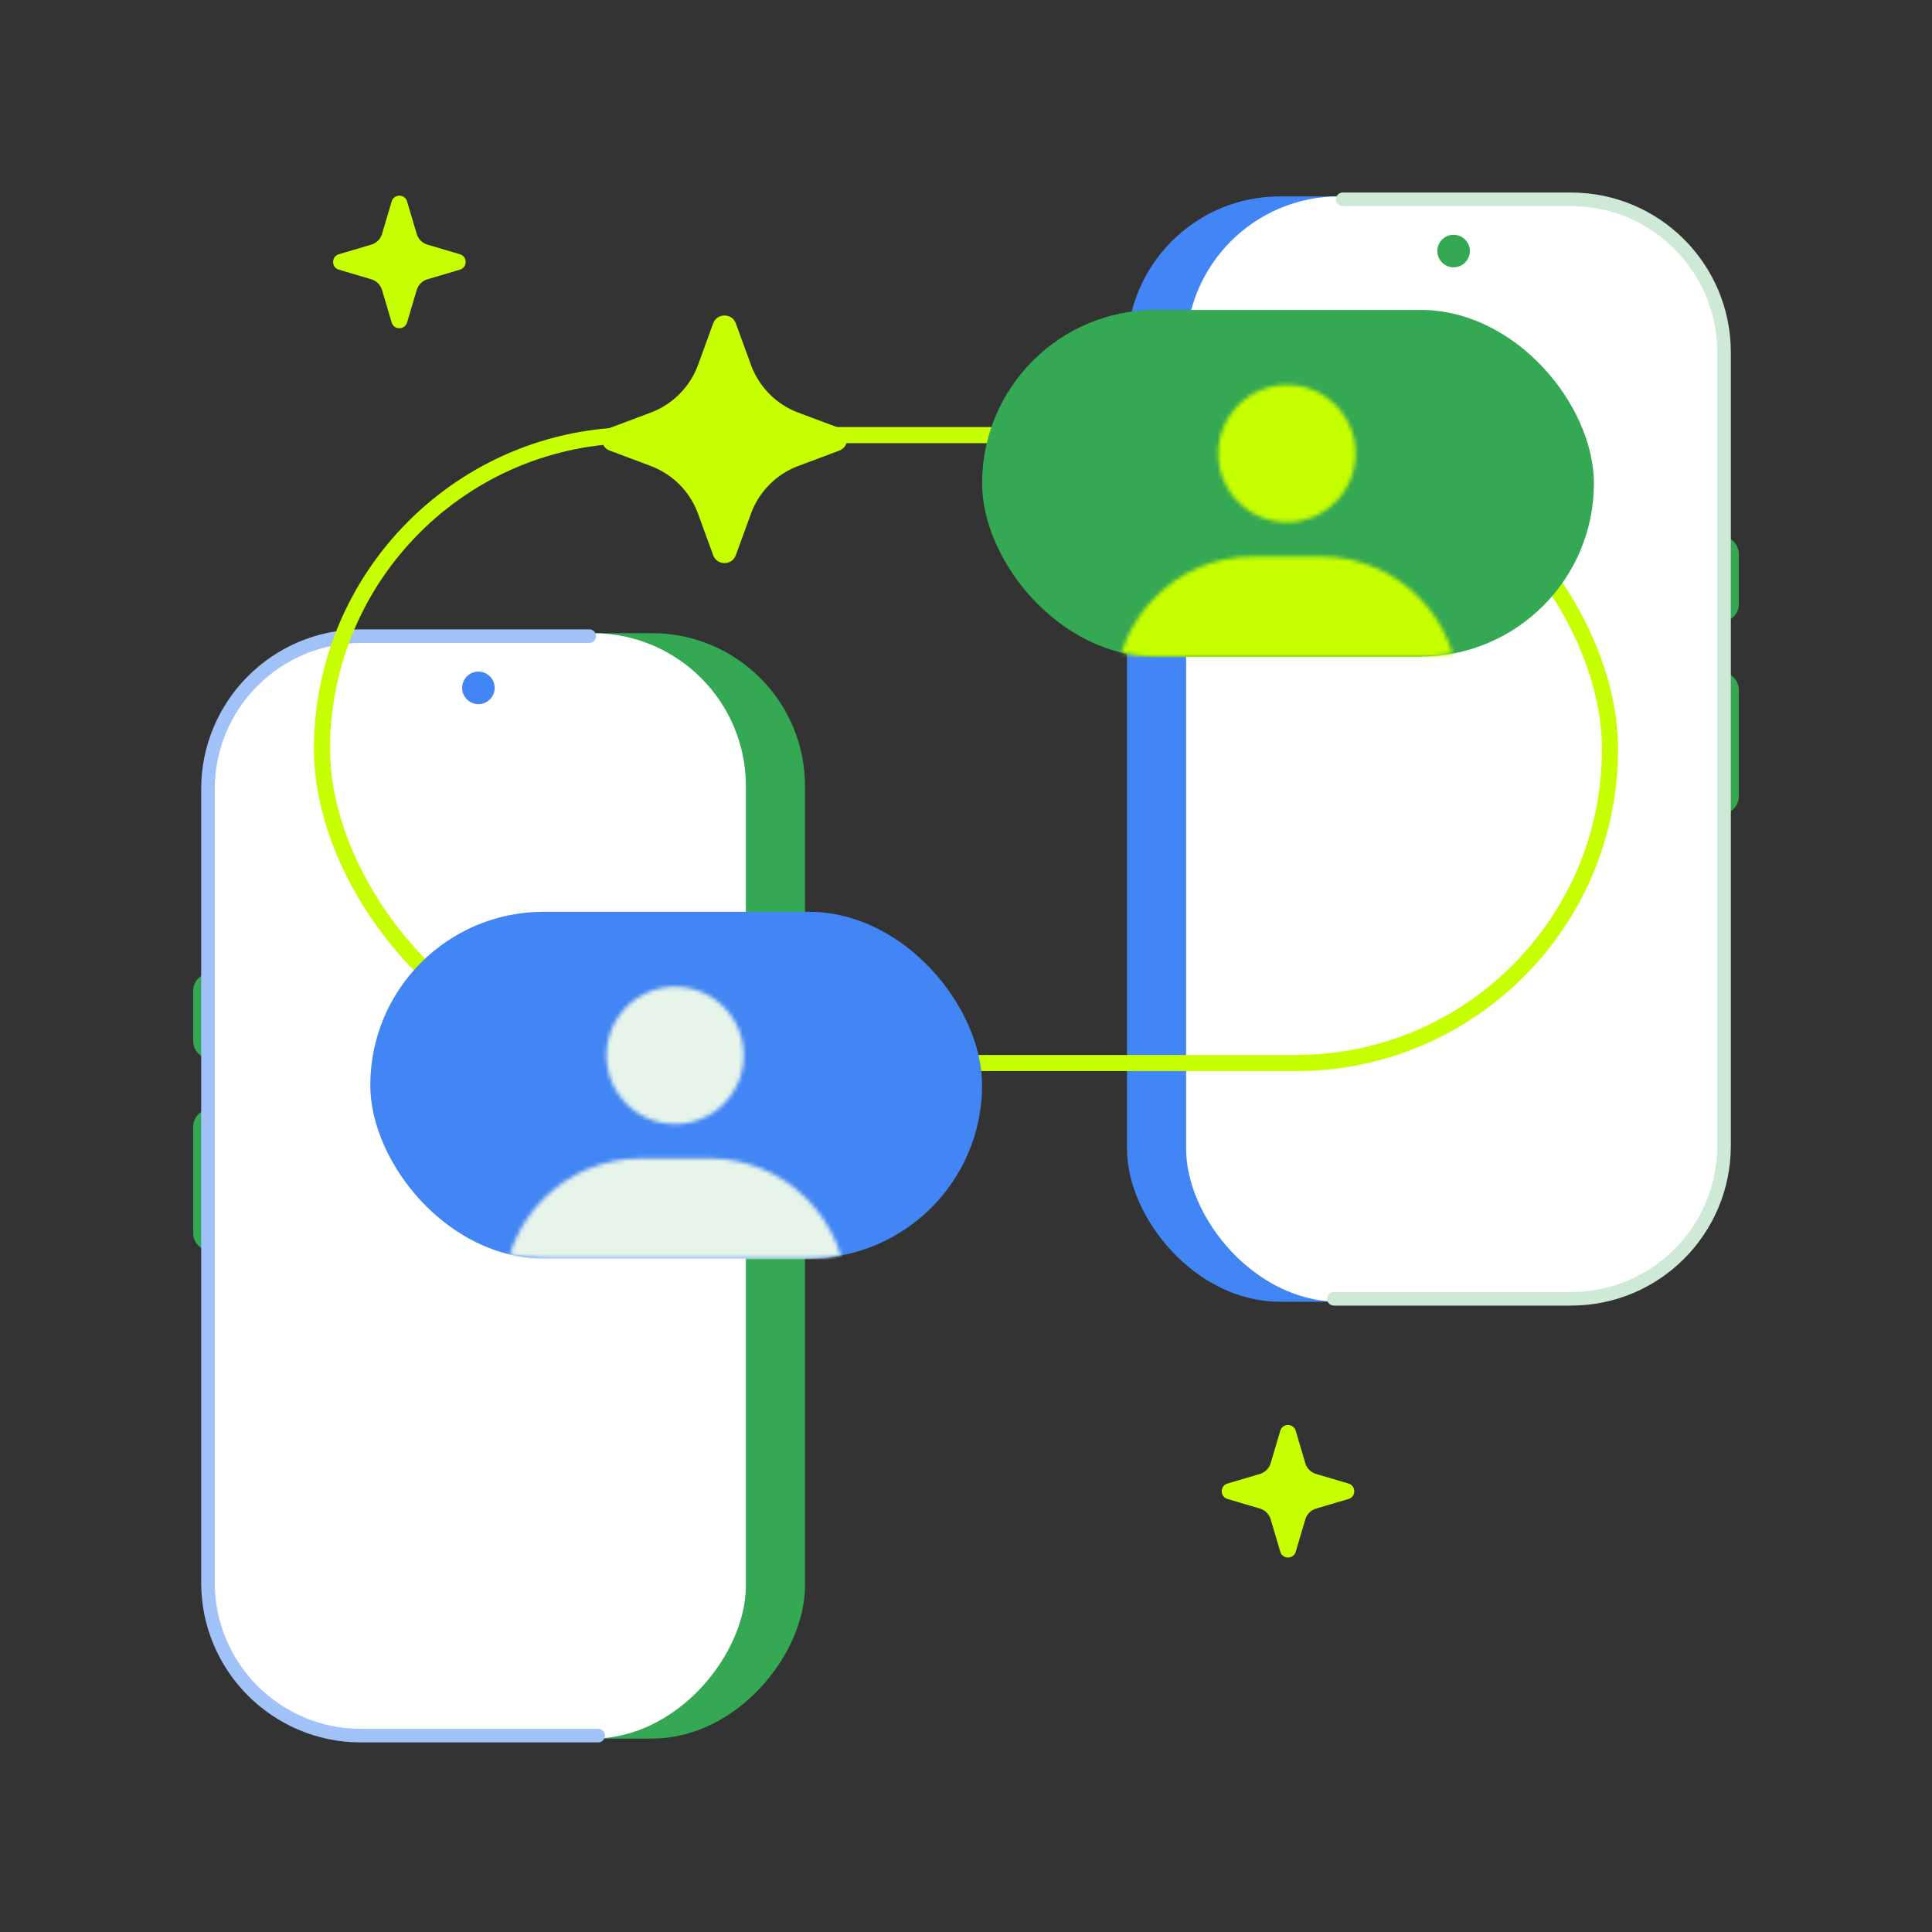
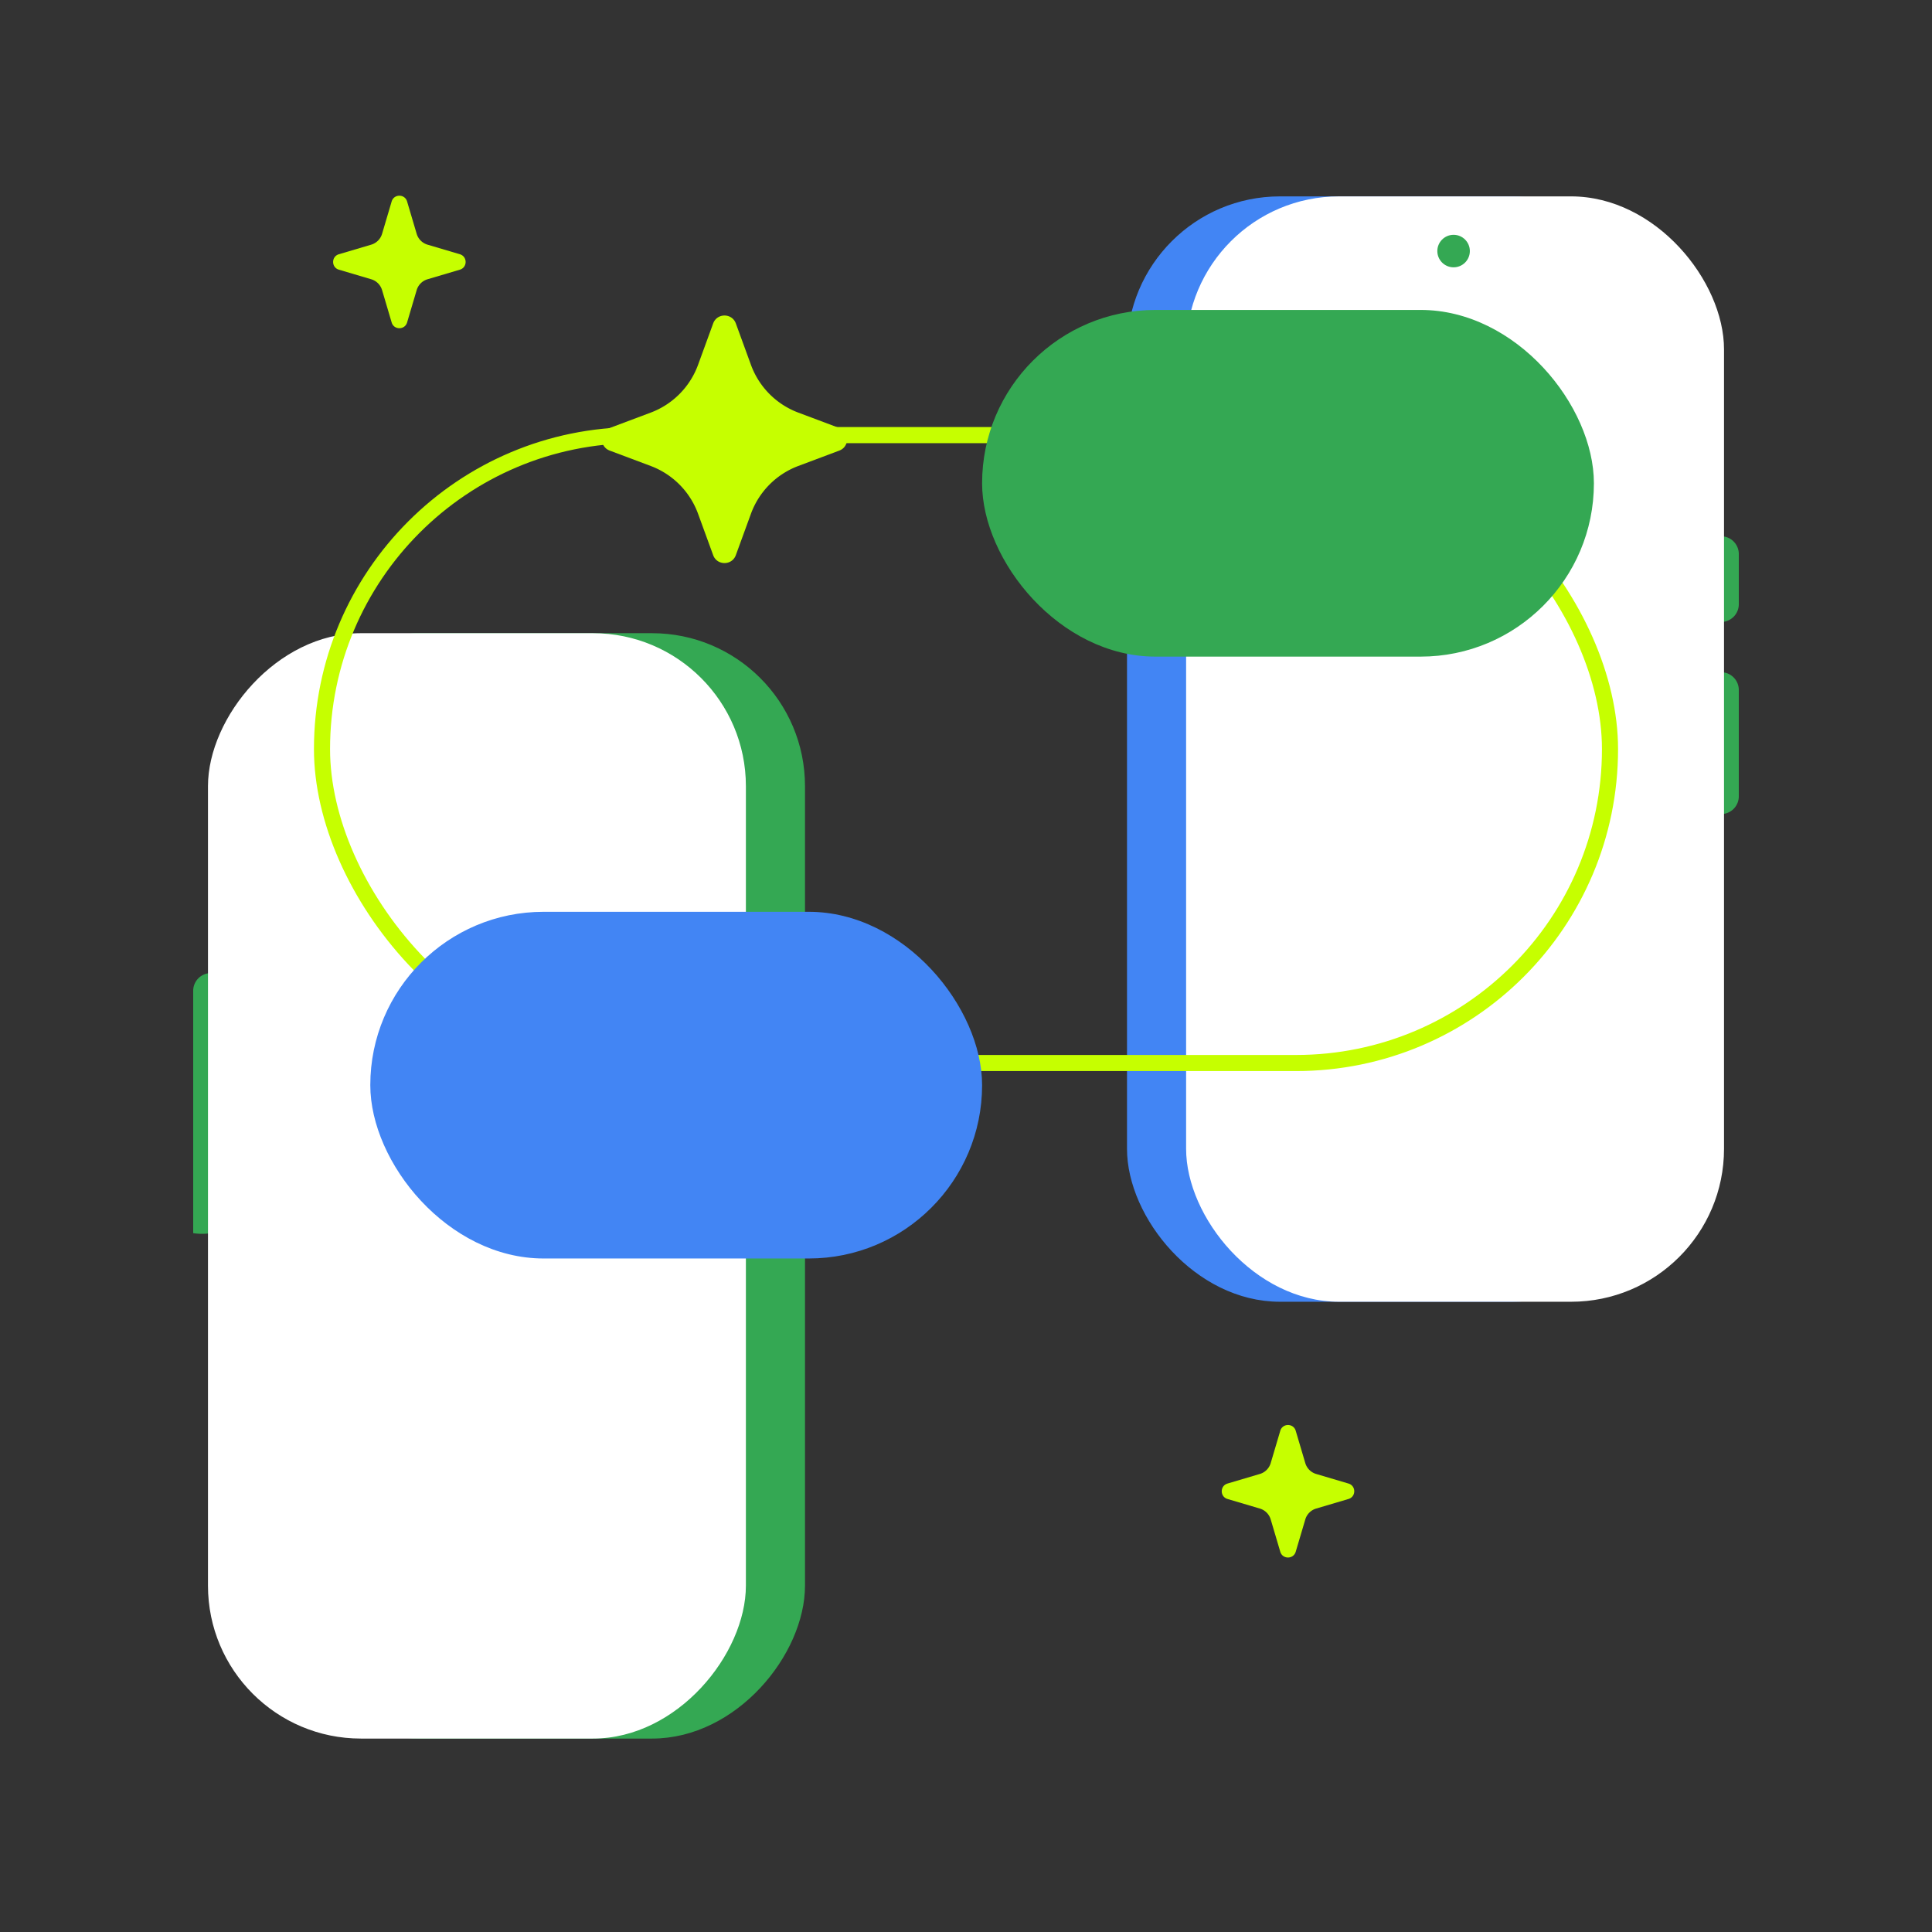
<svg xmlns="http://www.w3.org/2000/svg" width="480" height="480" fill="none">
  <rect width="100%" height="100%" fill="#333333" stroke="none" />
-   <path fill="#34A853" d="M48 246.166a4.405 4.405 0 0 1 4.406-4.406v21.295A4.406 4.406 0 0 1 48 258.649v-12.483ZM48 279.941a4.406 4.406 0 0 1 4.406-4.406v35.246A4.405 4.405 0 0 1 48 306.376v-26.435Z" />
+   <path fill="#34A853" d="M48 246.166a4.405 4.405 0 0 1 4.406-4.406v21.295A4.406 4.406 0 0 1 48 258.649v-12.483Za4.406 4.406 0 0 1 4.406-4.406v35.246A4.405 4.405 0 0 1 48 306.376v-26.435Z" />
  <rect width="131.109" height="272.095" x="-1.267" y="1.267" fill="#34A853" stroke="#34A853" stroke-width="2.533" rx="36.733" transform="matrix(-1 0 0 1 197.467 157.315)" />
  <rect width="133.643" height="274.628" fill="#fff" rx="38" transform="matrix(-1 0 0 1 185.314 157.315)" />
-   <path stroke="#A0C2F9" stroke-linecap="round" stroke-width="3.378" d="M148.599 431.21H89.671c-20.987 0-38-17.014-38-38V196.05c0-20.987 17.014-38 38-38h56.725" />
-   <circle cx="4.039" cy="4.039" r="4.039" fill="#4285F4" transform="matrix(-1 0 0 1 122.898 166.862)" />
  <path fill="#34A853" d="M432 137.641a4.406 4.406 0 0 0-4.406-4.406v21.295a4.406 4.406 0 0 0 4.406-4.406v-12.483ZM431.999 171.416a4.406 4.406 0 0 0-4.406-4.406v35.247a4.406 4.406 0 0 0 4.406-4.406v-26.435Z" />
  <rect width="131.109" height="272.093" x="281.267" y="50.058" fill="#4285F4" stroke="#4285F4" stroke-width="2.533" rx="36.733" />
  <rect width="133.642" height="274.626" x="294.686" y="48.791" fill="#fff" rx="38" />
-   <path stroke="#CEEAD6" stroke-linecap="round" stroke-width="3.378" d="M331.401 322.683h58.927c20.987 0 38-17.013 38-38V87.525c0-20.986-17.013-38-38-38h-56.724" />
  <circle cx="361.14" cy="62.376" r="4.039" fill="#34A853" />
  <rect width="320" height="156" x="2" y="2" stroke="#C6FF00" stroke-width="4" rx="78" transform="matrix(1 0 0 1 78 106.104)" />
  <rect width="152" height="86.134" x="244" y="77.001" fill="#34A853" rx="43.067" />
  <mask id="a" width="103" height="103" x="268" y="87" maskUnits="userSpaceOnUse" style="mask-type:alpha">
    <circle cx="319.732" cy="112.677" r="17.065" fill="#4285F4" />
    <path fill="#4285F4" d="M277.07 172.403c0-18.849 15.28-34.129 34.129-34.129h17.065c18.849 0 34.13 15.28 34.13 34.129v8.533H277.07v-8.533Z" />
  </mask>
  <g mask="url(#a)">
    <mask id="b" width="152" height="87" x="244" y="77" maskUnits="userSpaceOnUse" style="mask-type:alpha">
-       <rect width="152" height="86.134" x="244" y="77" fill="#4285F4" rx="43.067" />
-     </mask>
+       </mask>
    <g mask="url(#b)">
      <path fill="#C6FF00" d="M255.74 97.014c0-4.899 3.972-8.87 8.871-8.87h110.777a8.87 8.87 0 0 1 8.871 8.87v57.45a8.87 8.87 0 0 1-8.871 8.871H264.611a8.87 8.87 0 0 1-8.871-8.871v-57.45Z" />
    </g>
  </g>
  <rect width="152" height="86.134" x="92" y="226.533" fill="#4285F4" rx="43.067" />
  <mask id="c" width="103" height="103" x="116" y="236" maskUnits="userSpaceOnUse" style="mask-type:alpha">
    <circle cx="167.732" cy="262.209" r="17.065" fill="#4285F4" />
    <path fill="#4285F4" d="M125.07 321.935c0-18.849 15.28-34.129 34.129-34.129h17.065c18.849 0 34.13 15.28 34.13 34.129v8.533H125.07v-8.533Z" />
  </mask>
  <g mask="url(#c)">
    <mask id="d" width="152" height="87" x="92" y="226" maskUnits="userSpaceOnUse" style="mask-type:alpha">
      <rect width="152" height="86.134" x="92" y="226.533" fill="#4285F4" rx="43.067" />
    </mask>
    <g mask="url(#d)">
-       <path fill="#E6F4EA" d="M103.74 246.547a8.87 8.87 0 0 1 8.871-8.871h110.777a8.87 8.87 0 0 1 8.871 8.871v57.45a8.87 8.87 0 0 1-8.871 8.87H112.611a8.87 8.87 0 0 1-8.871-8.87v-57.45Z" />
-     </g>
+       </g>
  </g>
  <path fill="#C6FF00" d="M177.182 80.361c.959-2.628 4.677-2.628 5.636 0l3.753 10.283a20.002 20.002 0 0 0 11.762 11.867l10.181 3.821c2.595.973 2.595 4.644 0 5.617l-10.181 3.821a20.003 20.003 0 0 0-11.762 11.867l-3.753 10.283c-.959 2.628-4.677 2.628-5.636 0l-3.753-10.283a20.003 20.003 0 0 0-11.762-11.867l-10.181-3.821c-2.595-.973-2.595-4.644 0-5.617l10.181-3.821a20.002 20.002 0 0 0 11.762-11.867l3.753-10.283ZM97.306 50.056c.566-1.909 3.27-1.909 3.835 0l2.38 8.032a4 4 0 0 0 2.699 2.699l8.031 2.38c1.909.565 1.909 3.269 0 3.835l-8.031 2.38a4 4 0 0 0-2.699 2.698l-2.38 8.032c-.565 1.909-3.27 1.909-3.835 0l-2.38-8.032a4 4 0 0 0-2.698-2.699l-8.032-2.38c-1.91-.565-1.91-3.269 0-3.835l8.032-2.38a4 4 0 0 0 2.699-2.698l2.379-8.032ZM318.082 355.472c.566-1.909 3.27-1.909 3.836 0l2.379 8.032a4.003 4.003 0 0 0 2.699 2.699l8.032 2.379c1.909.566 1.909 3.27 0 3.836l-8.032 2.379a4.003 4.003 0 0 0-2.699 2.699l-2.379 8.032c-.566 1.909-3.27 1.909-3.836 0l-2.379-8.032a4.003 4.003 0 0 0-2.699-2.699l-8.032-2.379c-1.909-.566-1.909-3.27 0-3.836l8.032-2.379a4.003 4.003 0 0 0 2.699-2.699l2.379-8.032Z" />
</svg>